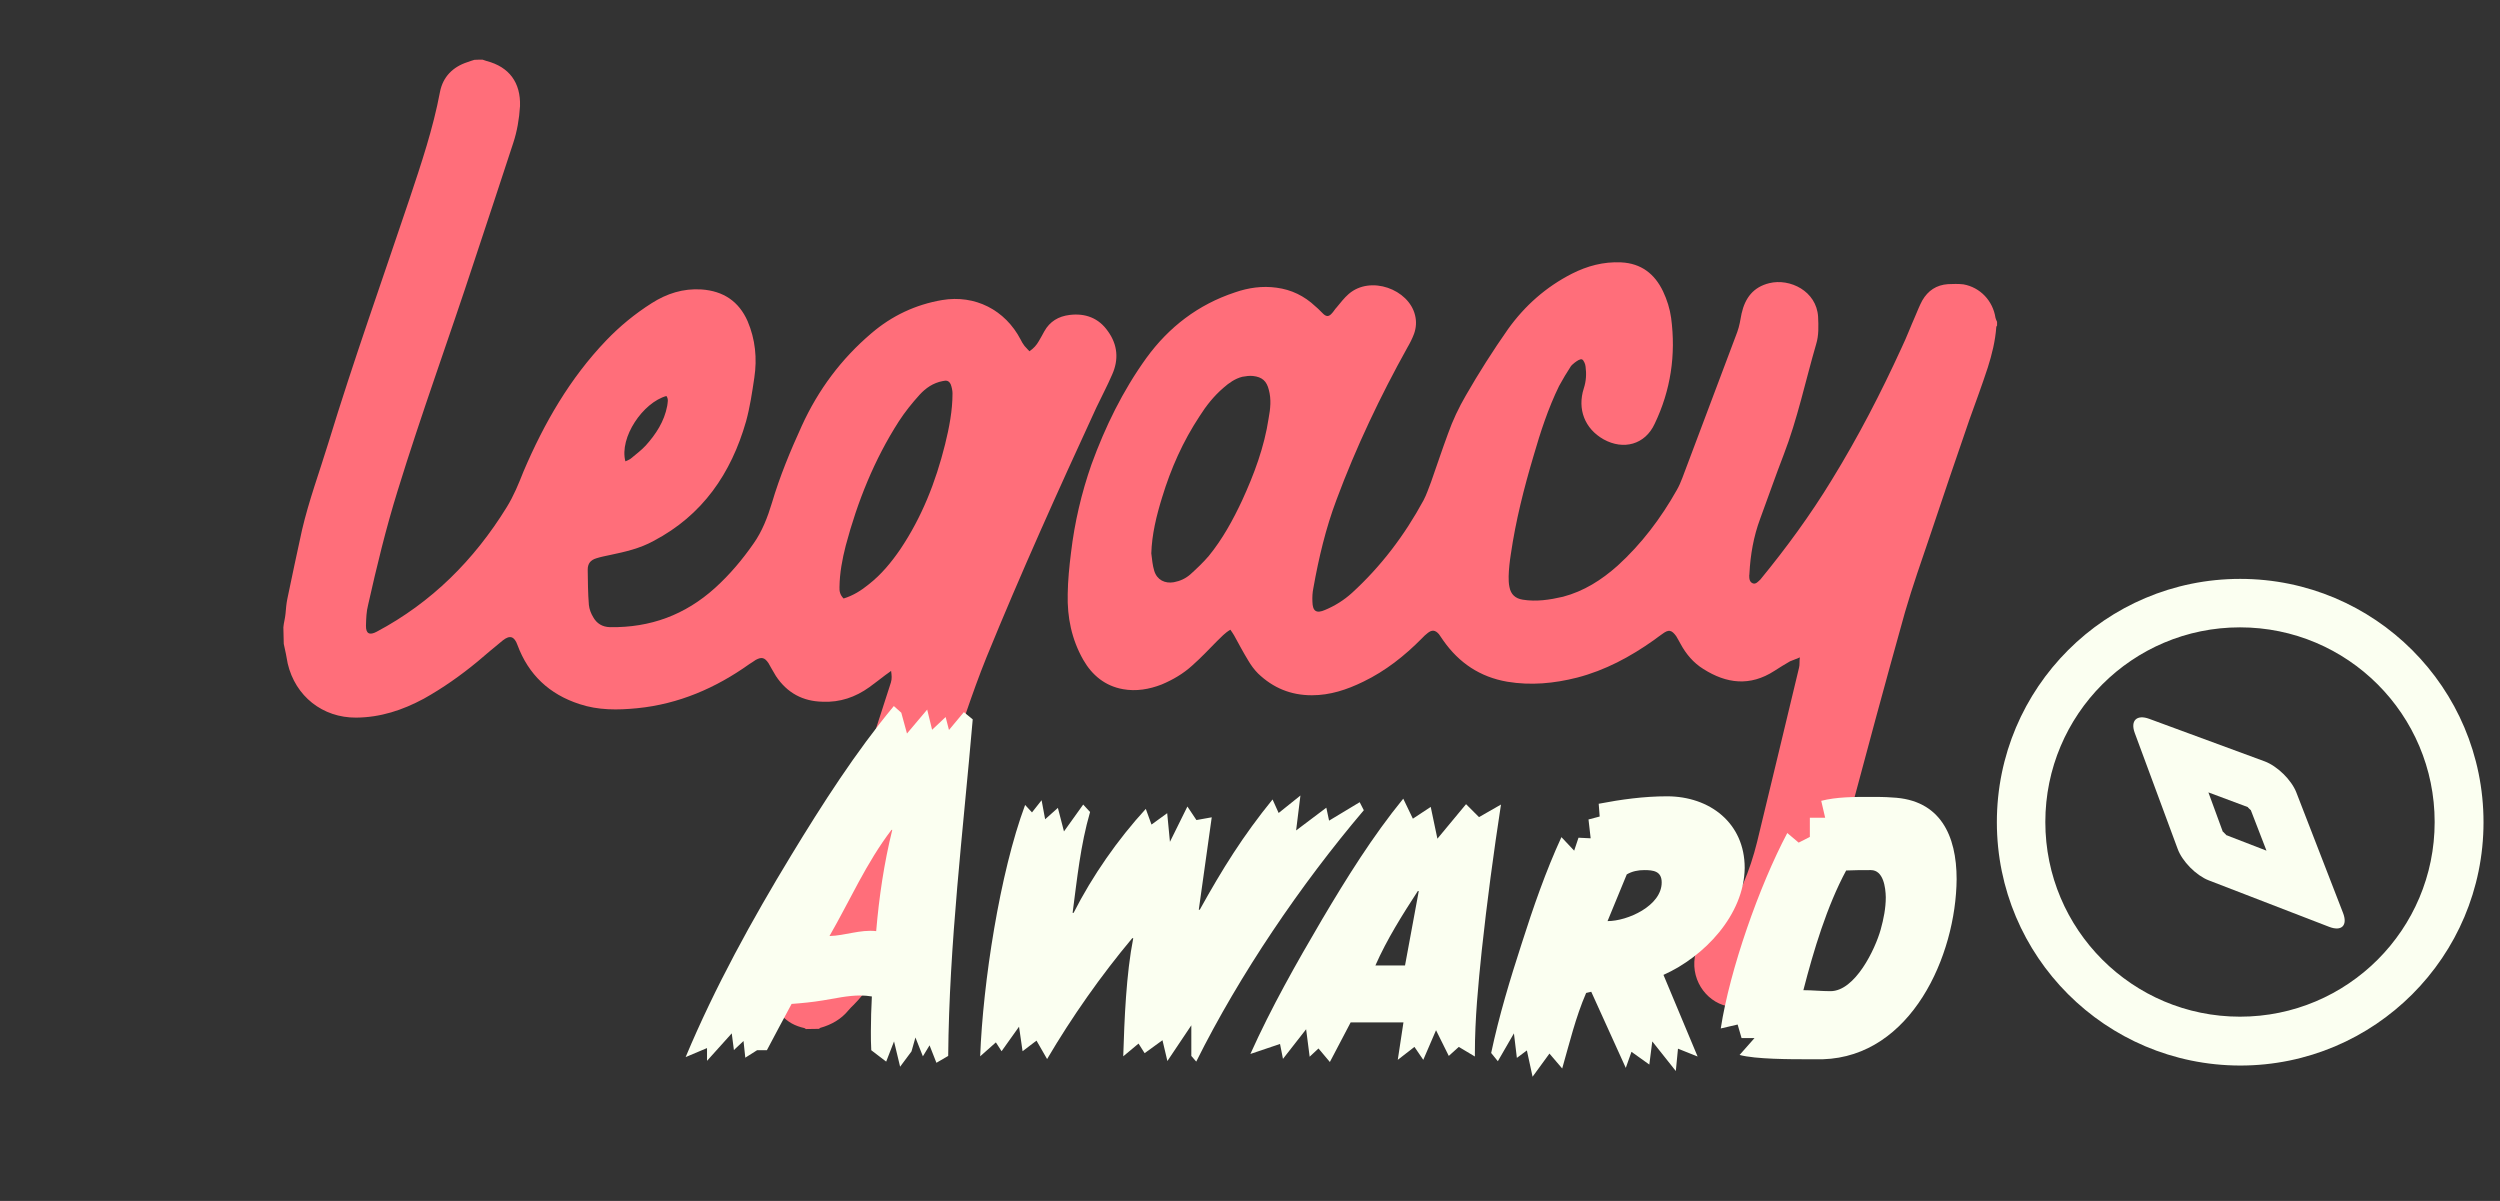
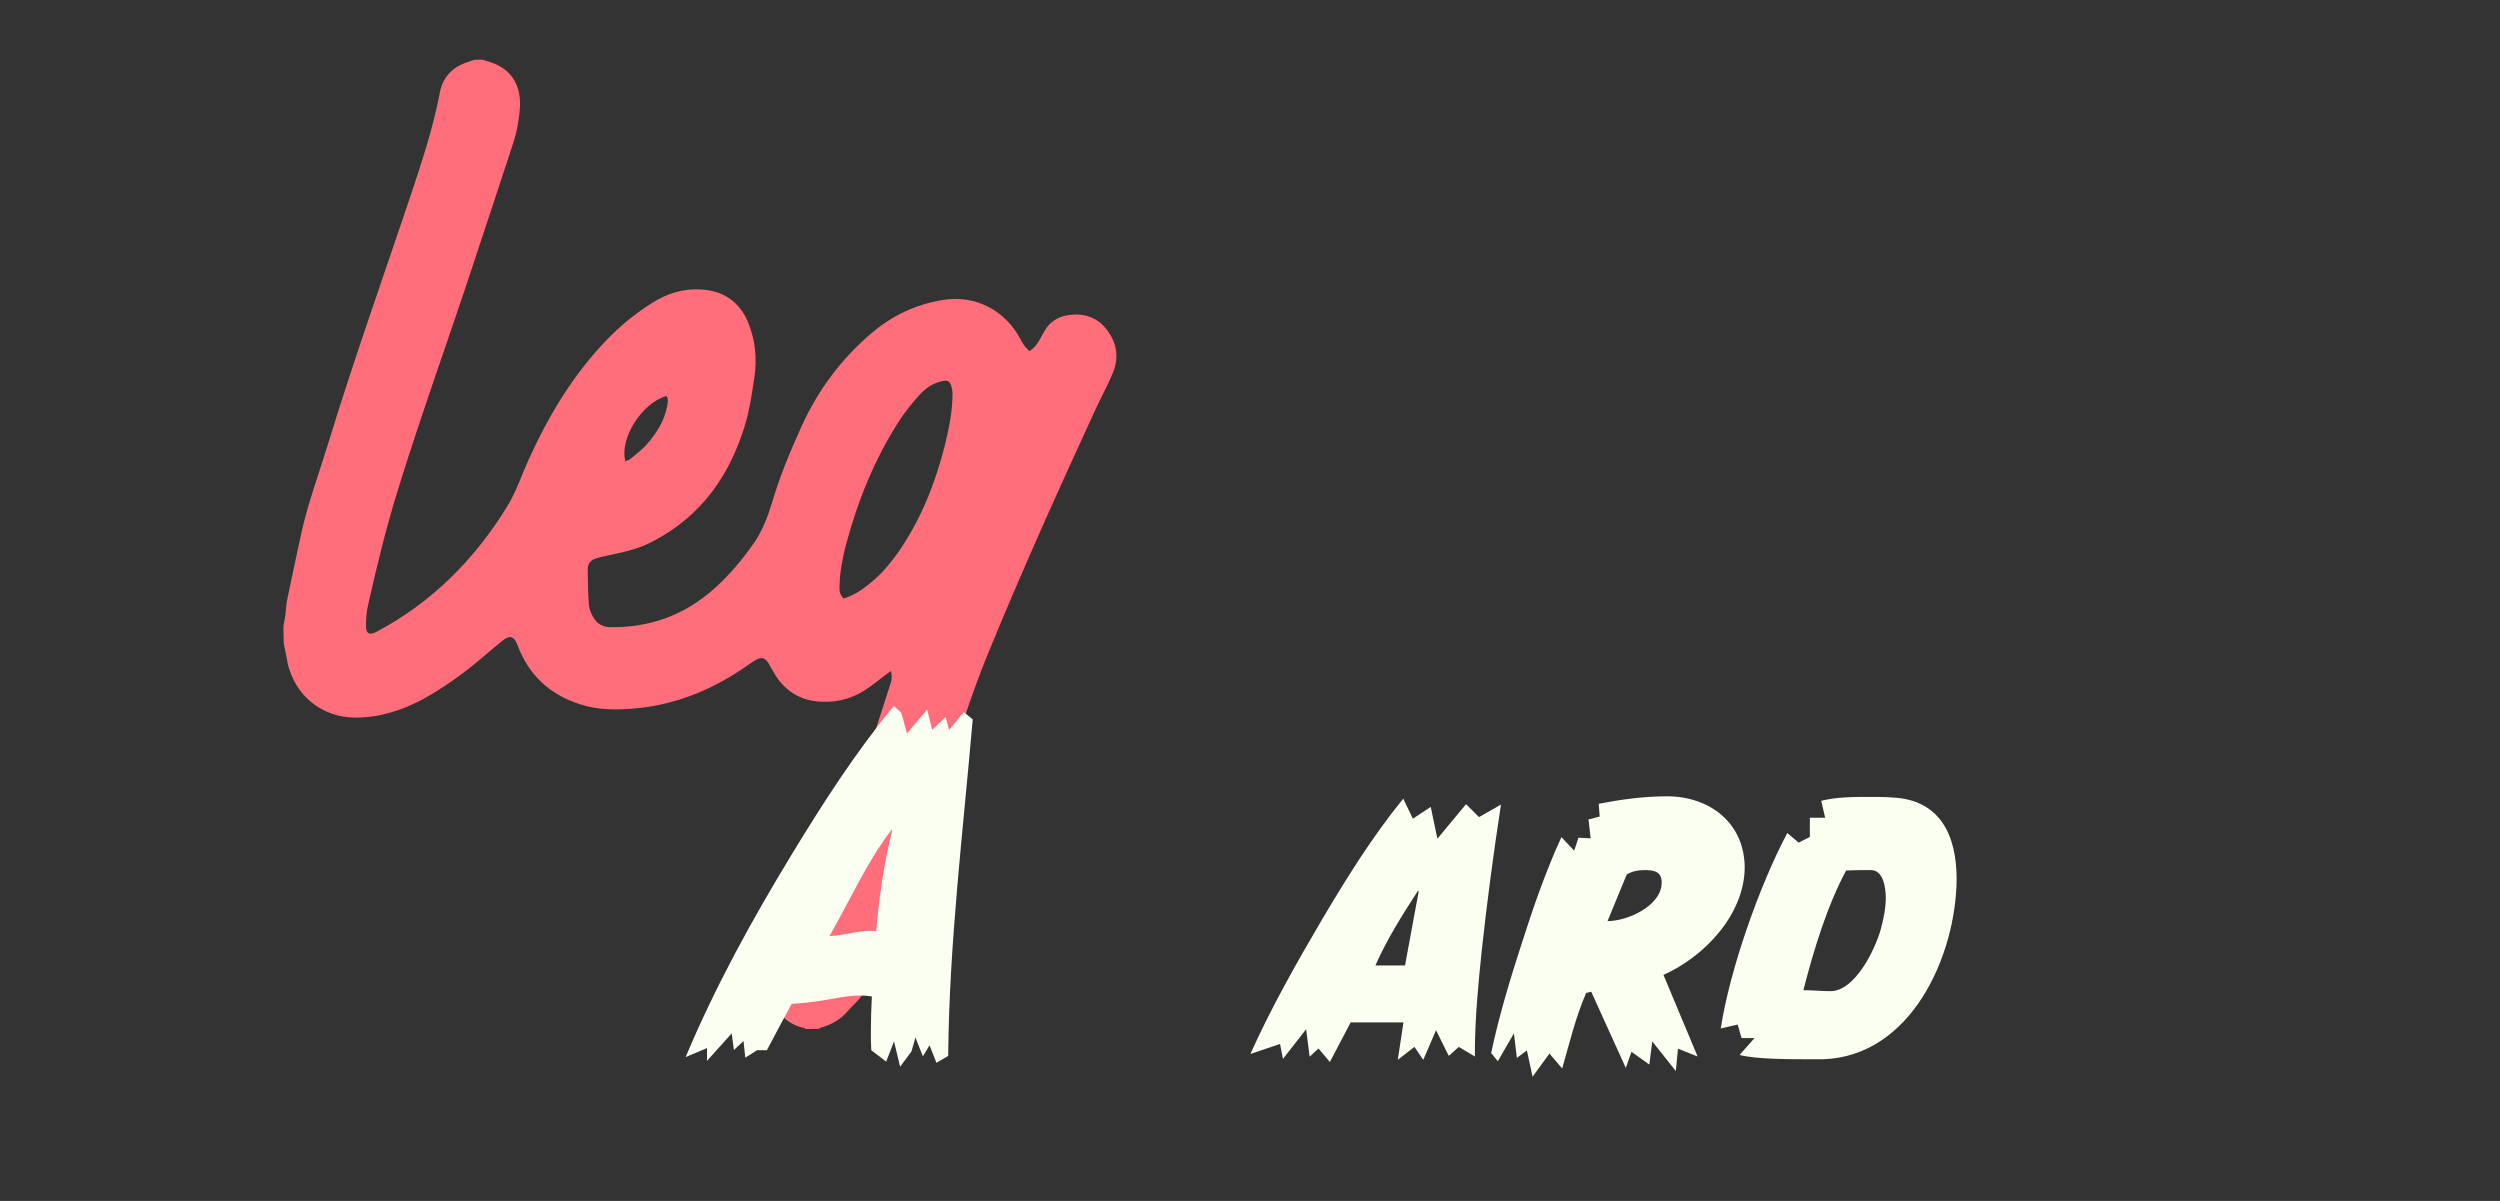
<svg xmlns="http://www.w3.org/2000/svg" version="1.1" id="Layer_1" x="0px" y="0px" viewBox="0 0 1274 612" style="enable-background:new 0 0 1274 612;" xml:space="preserve">
  <rect x="0" y="0" width="1274" height="612" fill="#333333" stroke="none" />
  <style type="text/css">
	.st0{fill:#FF6E7A;}
	.st1{fill:#FBFFF1;}
</style>
  <g>
    <g>
      <g>
-         <path class="st0" d="M881.4,513.3c-0.5-0.3-0.9-0.5-1.4-0.6c-10.9-2.4-19.3-14.4-15.8-27.5c1-3.5,3.1-6.4,6.2-8.4     c2.8-1.8,5-4.1,6.8-6.8c9-12.4,14.6-26.4,18.2-40.9c7.2-29.6,14.3-59.4,21.4-88.9c0.4-1.5,0.1-3.1,0.4-5.2c-2,0.9-3.6,1.4-5,2     c-2.6,1.5-5.4,3.2-8,4.9c-12.4,8-24.4,6.5-36.2-1c-5-3.1-8.8-7.6-11.6-12.8c-0.7-1.2-1.5-2.8-2.2-3.9c-2.4-3.3-3.9-3.5-7-1.2     c-1.5,1.1-3,2.1-4.4,3.2c-12,8.5-24.8,15.4-39.1,19.1c-11.8,3-23.6,4.1-35.6,2.1c-13.9-2.4-24.6-9.6-32.6-21     c-0.8-1-1.4-2.2-2.2-3.2c-1.9-2.2-3.6-2.4-5.9-0.5c-1,0.8-1.9,1.6-2.8,2.6c-8.8,8.9-18.5,16.6-29.9,22.1     c-8.4,4.1-16.9,6.9-26.2,6.9c-10.8,0-19.8-3.8-27.4-11.1c-1.9-1.9-3.6-4.2-5-6.6c-2.5-4.1-4.9-8.6-7.2-12.8     c-0.5-0.9-1.1-1.7-1.9-2.9c-2.8,1.6-4.7,3.8-6.9,5.9c-4.1,4.2-8.2,8.5-12.6,12.4c-4.5,4.1-9.8,7.2-15.5,9.6     c-6.4,2.5-13.1,3.6-19.7,2.4c-9.1-1.6-15.8-7.1-20.3-15c-5.9-10.4-8.2-21.6-7.9-33.5c0.1-7,0.8-14,1.7-21.2     c1.8-15.2,5.3-30.2,10.4-44.8c7-19.2,15.9-37.5,28-54.3c11.5-15.8,26.4-27.2,45.1-33.4c6.9-2.4,14-3.4,21.2-2.4     c7.6,1,14.2,4.2,19.8,9.5c1.5,1.2,2.9,2.8,4.2,4c1.6,1.4,2.8,1.2,4.2-0.4c0.9-0.9,1.5-2.1,2.4-3c2-2.4,3.9-4.9,6.2-6.9     c11.1-9.6,30.6-2.4,33.8,10.8c0.8,3.2,0.6,6.4-0.5,9.5c-0.9,2.4-2.1,4.8-3.4,7c-13.9,25-26.2,50.9-36.1,77.5     c-5.5,14.6-9.1,29.8-11.8,45c-0.5,2.4-0.6,4.6-0.5,7c0.1,4.9,2,6.2,6.5,4.2c5-2.1,9.5-4.9,13.6-8.6     c14.9-13.6,26.9-29.5,36.5-47.2c1.6-3,2.6-6.2,3.9-9.5c2.9-8.2,5.6-16.4,8.6-24.5c2.4-6.8,5.5-13.3,9.1-19.5     c6.6-11.5,13.8-22.8,21.5-33.8c8.6-12,19.4-21.5,32.5-28.2c7.9-4,16.1-6.2,25.1-5.8c10.2,0.5,17.1,5.8,21.4,14.8     c2,4.2,3.5,9,4.1,13.5c2.5,18.8-0.2,36.9-8.4,54c-4.9,10.6-15.9,13.5-26,7.9c-9.6-5.4-13.5-15.4-10.1-26     c1.2-3.6,1.4-7.4,0.9-11.1c-0.1-0.8-0.3-1.5-0.6-2.1c-0.8-1.7-1.4-2-3-1.2c-1.4,0.8-2.8,1.9-3.8,3c-2.2,3.4-4.2,6.7-6.1,10.2     c-5.6,11.5-9.5,23.5-13,35.6c-4.9,16.5-9.1,33-11.6,50.2c-0.6,3.8-1,7.5-1.1,11.2c0,1.7,0,3.6,0.4,5.4c0.7,3.8,3,5.9,6.8,6.5     c6.9,1.1,13.6,0.1,20.5-1.5c10.6-2.8,19.6-8.5,27.8-15.8c12.2-11.1,22.1-24.2,30.2-38.6c1.1-1.9,2-4,2.8-6.1     c9.4-24.9,18.6-49.5,28-74.4c1.1-3,1.6-6.2,2.2-9.4c1.8-8,6-13.5,14.1-15.5c10.5-2.6,24.1,4,24.9,17.1c0.2,4.8,0.4,9.5-1,14     c-5.5,18.9-9.5,38.1-16.6,56.5c-4.1,10.6-7.9,21.6-11.9,32.4c-3.4,9.1-5,18.4-5.5,28c0,0.2,0,0.6-0.1,0.9c0,1.7,0.1,3.4,1.9,4.1     c1.5,0.5,2.6-0.9,3.8-2c13.2-16.1,25.5-32.9,36.4-50.8c13.4-21.8,25-44.2,35.6-67.4c2.5-5.2,4.5-10.6,6.9-16     c1.1-2.6,2.2-5.4,3.6-8c2.9-5,7.2-7.9,13.1-8.3c2.6-0.1,5.1-0.2,7.8,0.1c8.6,1.5,15.1,8.4,16.4,17.1c0.2,0.6,0.5,1.5,0.8,2     c0,0.6,0,1.2,0,1.9c-0.1,0.2-0.4,0.5-0.4,0.8c-0.5,7-2.2,13.9-4.3,20.5c-2.9,8.9-6.2,17.8-9.4,26.7c-6.8,19.6-13.4,39.2-20,58.9     c-4.4,13-9,26-12.8,39.1c-10.1,36.1-19.9,72.4-29.6,108.8c-4.8,17.4-9.5,34.7-16.8,51.2c-5.2,12.1-11.9,23.1-21.2,32.2     c-3.8,3.5-7.6,5.9-12.2,7.5c-0.8,0.2-1.8,0.5-2.5,0.9C885.3,513.1,883.4,513.3,881.4,513.3z M586.7,282c0.4,3,0.6,6,1.5,8.9     c1.4,4.6,5.4,6.6,10,5.8c3.2-0.6,6-1.9,8.4-4c3.2-2.9,6.5-6,9.4-9.4c7-8.6,12.2-18.1,16.9-28.1c6.2-13.5,11.4-27.4,13.6-42.1     c0.9-4.8,1.4-9.6,0.1-14.4c-1.1-4.5-3.4-6.6-8.1-7.1c-1.8-0.2-3.6,0.1-5.4,0.4c-3.6,0.9-6.8,3.1-9.6,5.6     c-4.8,4.1-8.8,9.1-12.2,14.5c-8.5,12.9-14.6,26.6-19.1,41.4C589.3,262.9,587,272.3,586.7,282z" />
        <path class="st0" d="M245.9,30.4c0.8,0.3,1.5,0.5,2.1,0.7c11.5,3,17.4,11,17,23c-0.4,6.5-1.5,12.9-3.5,18.9     c-6.5,20-13.2,40-19.8,60c-12.8,39.1-27,77.9-39.1,117.2c-5.9,19-10.6,38.4-15,58c-0.9,3.4-1,7-1.1,10.6     c-0.1,4.1,1.8,5.1,5.5,3.1c28-14.9,49.6-36.5,66.2-63.4c3.6-5.8,6.1-12,8.6-18.3c10.5-24.6,23.6-47.4,42.2-66.8     c6.9-7.2,14.6-13.5,23.1-18.9c7.7-4.9,16-7.6,25.4-7c11.1,0.8,19,6,23.5,16.2c3.9,9.2,4.9,18.9,3.4,28.8     c-1.1,7.4-2.2,14.9-4.2,22.2c-7.6,26.6-22.2,47.9-47.2,61c-6.9,3.8-14.4,5.5-22,7.1c-2.4,0.5-4.9,1-7.1,1.7     c-2.9,0.9-4.4,2.6-4.4,5.8c0.1,6,0.1,12,0.6,18c0.2,2.1,1.1,4.4,2.2,6.2c1.8,3.2,4.6,5,8.6,5.1c20.5,0.3,38.2-6.2,53.5-20     c7.5-6.8,13.9-14.4,19.6-22.6c4.4-6.2,7.2-13.5,9.4-20.8c4-13.5,9.4-26.5,15.2-39.2c8.4-18.4,20.1-34.1,35.5-47.2     c10.4-8.9,22.5-14.6,36-16.9c16.8-2.8,32.1,5,40,20.1c0.5,1.1,1.2,2.2,2,3.3c0.8,0.9,1.6,1.7,2.5,2.7c2.2-1.5,3.6-3.1,4.8-5.2     c1-1.8,2-3.4,2.8-5c2.8-5,7.2-7.6,12.8-8.3c8-1,14.9,1.5,19.6,8.3c5,6.9,5.6,14.5,2.1,22.2c-2.5,5.8-5.4,11.2-8,16.7     c-19.4,42.1-38.5,84.4-56,127.3c-7.6,18.8-13.6,38.1-20.3,57.4c-11.1,32.2-22.1,64.5-33.1,96.9c-3,8.9-7.9,16.4-14.4,22.9     c-0.9,0.8-1.6,1.6-2.4,2.5c-3.8,4.7-8.8,7.5-14.5,9.1c-0.2,0.1-0.5,0.5-0.8,0.5c-2.1,0-4.2,0.1-6.5,0.1c-0.2-0.1-0.5-0.4-0.8-0.5     c-9.6-2.1-15-8.5-16.6-17.9c-1.4-7.5,0.5-14.2,7.5-18.8c1.9-1.2,3.5-3.1,5-4.9c3.8-4.2,5.8-9.8,7.6-15.1     C428.4,428.1,441,388,454,347.8c0.6-1.9,0.4-3.8,0.1-5.9c-1.2,1-2.2,1.5-2.9,2.1c-2.8,2.1-5.4,4.2-8.2,6.2     c-7.1,5.1-15,7.8-23.8,7.4c-10.1-0.2-18.1-4.5-23.8-13.1c-0.8-1.4-1.6-2.8-2.4-4.1c-0.5-0.9-0.9-1.6-1.4-2.5     c-2-2.9-3.5-3.2-6.5-1.6c-1.1,0.8-2.1,1.4-3.2,2.1c-17.1,12.2-36,20.4-57.1,22.5c-10,1-19.9,1.1-29.5-2.1     c-15.4-5-26-15-31.6-30.1c-1.6-4.4-3.8-5.2-7.4-2.4c-4.3,3.5-8.6,7.1-12.9,10.8c-8.6,7.1-17.8,13.6-27.5,19     c-10.8,5.8-22,9.5-34.4,9.6c-17.1,0.1-31-10.9-34.9-27.6c-0.6-3.4-1.2-6.6-2-10c-0.1-2.9-0.1-5.6-0.2-8.4c0.2-2.4,0.9-4.6,1.1-7     c0.2-2.4,0.4-4.9,0.9-7.4c2.5-11.8,4.9-23.6,7.5-35.2c3.5-15,8.9-29.6,13.4-44.3c12.8-41.9,27.5-83.1,41.4-124.5     c6-18,12-35.8,15.5-54.4c1.5-7.8,6.6-12.8,13.9-15.2c1.2-0.4,2.5-0.9,3.6-1.2C243.3,30.4,244.5,30.4,245.9,30.4z M429.9,305     c4.9-1.5,9-4.1,12.8-7.2c6.4-5,11.5-11.2,16.1-17.9c11-16.4,18-34.2,22.8-53.4c2.1-8.5,3.8-17.2,3.8-26c0-1.5-0.4-3.3-0.9-4.6     c-0.9-1.9-2.1-2.2-4.1-1.7c-4.8,0.9-8.6,3.5-11.8,7c-3.8,4.2-7.5,8.8-10.6,13.6C445.5,234.3,437,255.5,431,278     c-1.8,7-3.1,14-3.2,21.2C427.7,301.1,428,303.1,429.9,305z M318.7,235.1c1-0.5,2.3-0.9,3-1.6c2.5-2.1,5.2-4.1,7.4-6.5     c5.2-5.8,9.4-12.2,10.9-20.1c0.2-1.7,0.8-3.5-0.4-5.1C327.7,205.1,315.5,222.9,318.7,235.1z" />
      </g>
    </g>
    <g>
      <path class="st1" d="M495.7,366.6c-4.9,57-12,114.1-12.5,171.5l-6,3.5l-3.5-8.9l-3.4,5.6l-3.8-9.6l-2,7.1l-5.8,7.8l-3.1-12.9    l-4,10.3l-7.6-5.8c-0.2-3.1-0.2-6.5-0.2-9.6c0-6,0.2-11.8,0.5-17.8c-2-0.3-3.8-0.5-5.8-0.5c-6.5,0-12.9,1.5-19.1,2.5    c-5.4,0.9-10.6,1.4-16,1.8c-4.2,7.8-8.5,15.8-12.6,23.6h-5l-6,3.8l-0.9-8.5l-4.9,4.6l-1.1-8.5l-12.6,14v-6.5l-10.9,4.6    c14.9-35.6,33.9-70.1,53.9-103c15.8-26,32.8-52.5,52.2-75.9l3.8,3.4l2.9,10.6l10.3-12.2l2.5,10.3l6.9-6.5l1.7,6.6l7.6-9.1    L495.7,366.6z M454.3,422.9c-12.9,16.9-21.1,35.9-31.6,54.1c8-0.2,15.6-3.4,23.8-2.5c1.5-17.6,4-34.5,8.2-51.6H454.3z" />
-       <path class="st1" d="M695,412.9c-32.2,37.9-63.4,83.9-85.4,128.1l-2.5-2.9v-15.6l-12.2,18.2l-2.5-10.6l-9.1,6.6l-3.1-4.9l-7.8,6.5    c0.6-19.1,1.5-41.9,5.1-60.2H577c-16,19.1-30.8,40.2-43.4,61.6l-5.4-9.4l-7.1,5.4l-1.8-12.5l-8.9,12.5l-2.9-4.5l-8,7.1    c1.4-37.4,10-93.5,22.9-128.1l3.5,3.8l4.9-6.2l1.8,9.7l6.5-5.8l3.1,12L552,410l3.5,3.8c-4.9,16.9-6.6,34-8.9,51.4h0.5    c9.6-18.9,22.5-37.4,36.8-53l2.9,8l8-5.8l1.4,14.6l8.9-18l4.6,6.9l7.8-1.4l-6.6,47.1h0.5c11.6-20.9,22-37.6,37.1-56.2l3.1,6.9    l11.1-8.9l-2.2,17.8l15.4-11.6l1.4,6.6l15.6-9.4L695,412.9z" />
      <path class="st1" d="M764.9,410c-3.8,24.8-7.1,49.4-9.8,74.4c-1.8,17.4-3.5,34.9-3.5,52.2v1.8l-8.2-4.9l-5.1,4.6l-6.5-13.1    l-6.5,15.1l-4.5-6.6l-8.5,6.6l2.9-19.1h-26.9l-10.6,20.2l-5.8-6.9l-4.5,4.2l-1.8-14l-11.8,15.1l-1.5-7.6l-15.1,5.1    c10.6-23.6,23.4-46.2,36.5-68.5c12.5-21.1,25.8-42.5,41.4-61.6l4.9,10.2l9.1-6l3.4,16.2l14.6-17.6l6.6,6.6L764.9,410z M723,454.1    h-0.5c-7.8,12-15.8,24.7-21.6,37.9H716L723,454.1z" />
      <path class="st1" d="M847.7,496.8l17.4,41.6l-10-4l-1.1,11.4l-12-15.1l-1.5,11.8l-9.1-6.5l-2.9,8.2l-17.6-38.8l-2.6,0.6    c-5.4,12.5-8.5,25.6-12.2,38.5l-6.5-7.6l-8.6,11.8l-2.9-13.4l-5.1,3.8l-1.5-12.5l-8.2,14.2l-3.4-4.2c4-18.9,9.6-37.4,15.6-55.9    c5.8-18.2,12.2-36.7,20.2-54.1l6.5,6.9l2.2-6.6l6.2,0.3l-1.1-9.6l5.7-1.5l-0.5-6.5c11.4-2.2,23.1-3.8,34.8-3.8    c21.8,0,39.6,13.6,39.6,36.5C888.8,466.3,868.4,487.6,847.7,496.8z M837.9,443.4c-3.1,0-6.2,0.6-8.9,2.2l-9.8,23.8    c10.2,0,27.6-7.8,27.6-19.7C846.8,443.9,842.5,443.4,837.9,443.4z" />
      <path class="st1" d="M928.9,539.8c-2.5,0-5.1,0-7.6,0c-8.6,0-26.8,0-34.8-2.2l7.6-8.6h-6.6l-2-6.9l-8.6,2    c4.6-30,19.7-72.8,33.9-99.6l5.8,4.9l5.7-2.9v-9.8h7.8l-2-8.6c7.8-2,16.6-2,24.8-2c3.8,0,7.6,0,11.4,0.3    c24.5,1.1,32.8,19.4,32.8,41.6C996.8,487,974,538.4,928.9,539.8z M953.4,443.4c-4.3,0-8.5,0-12.6,0.2c-9.8,18.2-16.6,40.8-21.8,61    c4.6,0,9.1,0.5,13.8,0.5c12.6,0,22.8-21.4,25.6-31.4c1.5-5.4,2.6-10.9,2.6-16.5C960.9,452.3,959.8,443.4,953.4,443.4z" />
    </g>
    <g>
-       <path class="st1" d="M1141.5,518.1c54.8,0,99.2-44.4,99.2-99.2s-44.4-99.2-99.2-99.2c-54.8,0-99.2,44.4-99.2,99.2    S1086.7,518.1,1141.5,518.1L1141.5,518.1z M1017.6,419c0-68.5,55.5-124,124-124c68.5,0,124,55.5,124,124s-55.5,124-124,124    C1073,542.9,1017.6,487.4,1017.6,419z" />
-       <path class="st1" d="M1125.4,403.8l7.4,20.2c-0.2-0.5,0.2,0,0.8,0.6c0.6,0.7,1.2,1,0.7,0.9l20.7,8l-8-20.7    c0.1,0.2-1.8-1.6-1.5-1.5L1125.4,403.8z M1087.9,373.6c-2.4-6.4,1-9.6,7.3-7.3l58.9,21.7c6.4,2.4,13.6,9.4,16.1,15.8l23.8,61.4    c2.5,6.4-0.7,9.6-7.1,7.1l-61.4-23.7c-6.4-2.5-13.5-9.7-15.8-16.1L1087.9,373.6L1087.9,373.6z" />
-     </g>
+       </g>
  </g>
</svg>